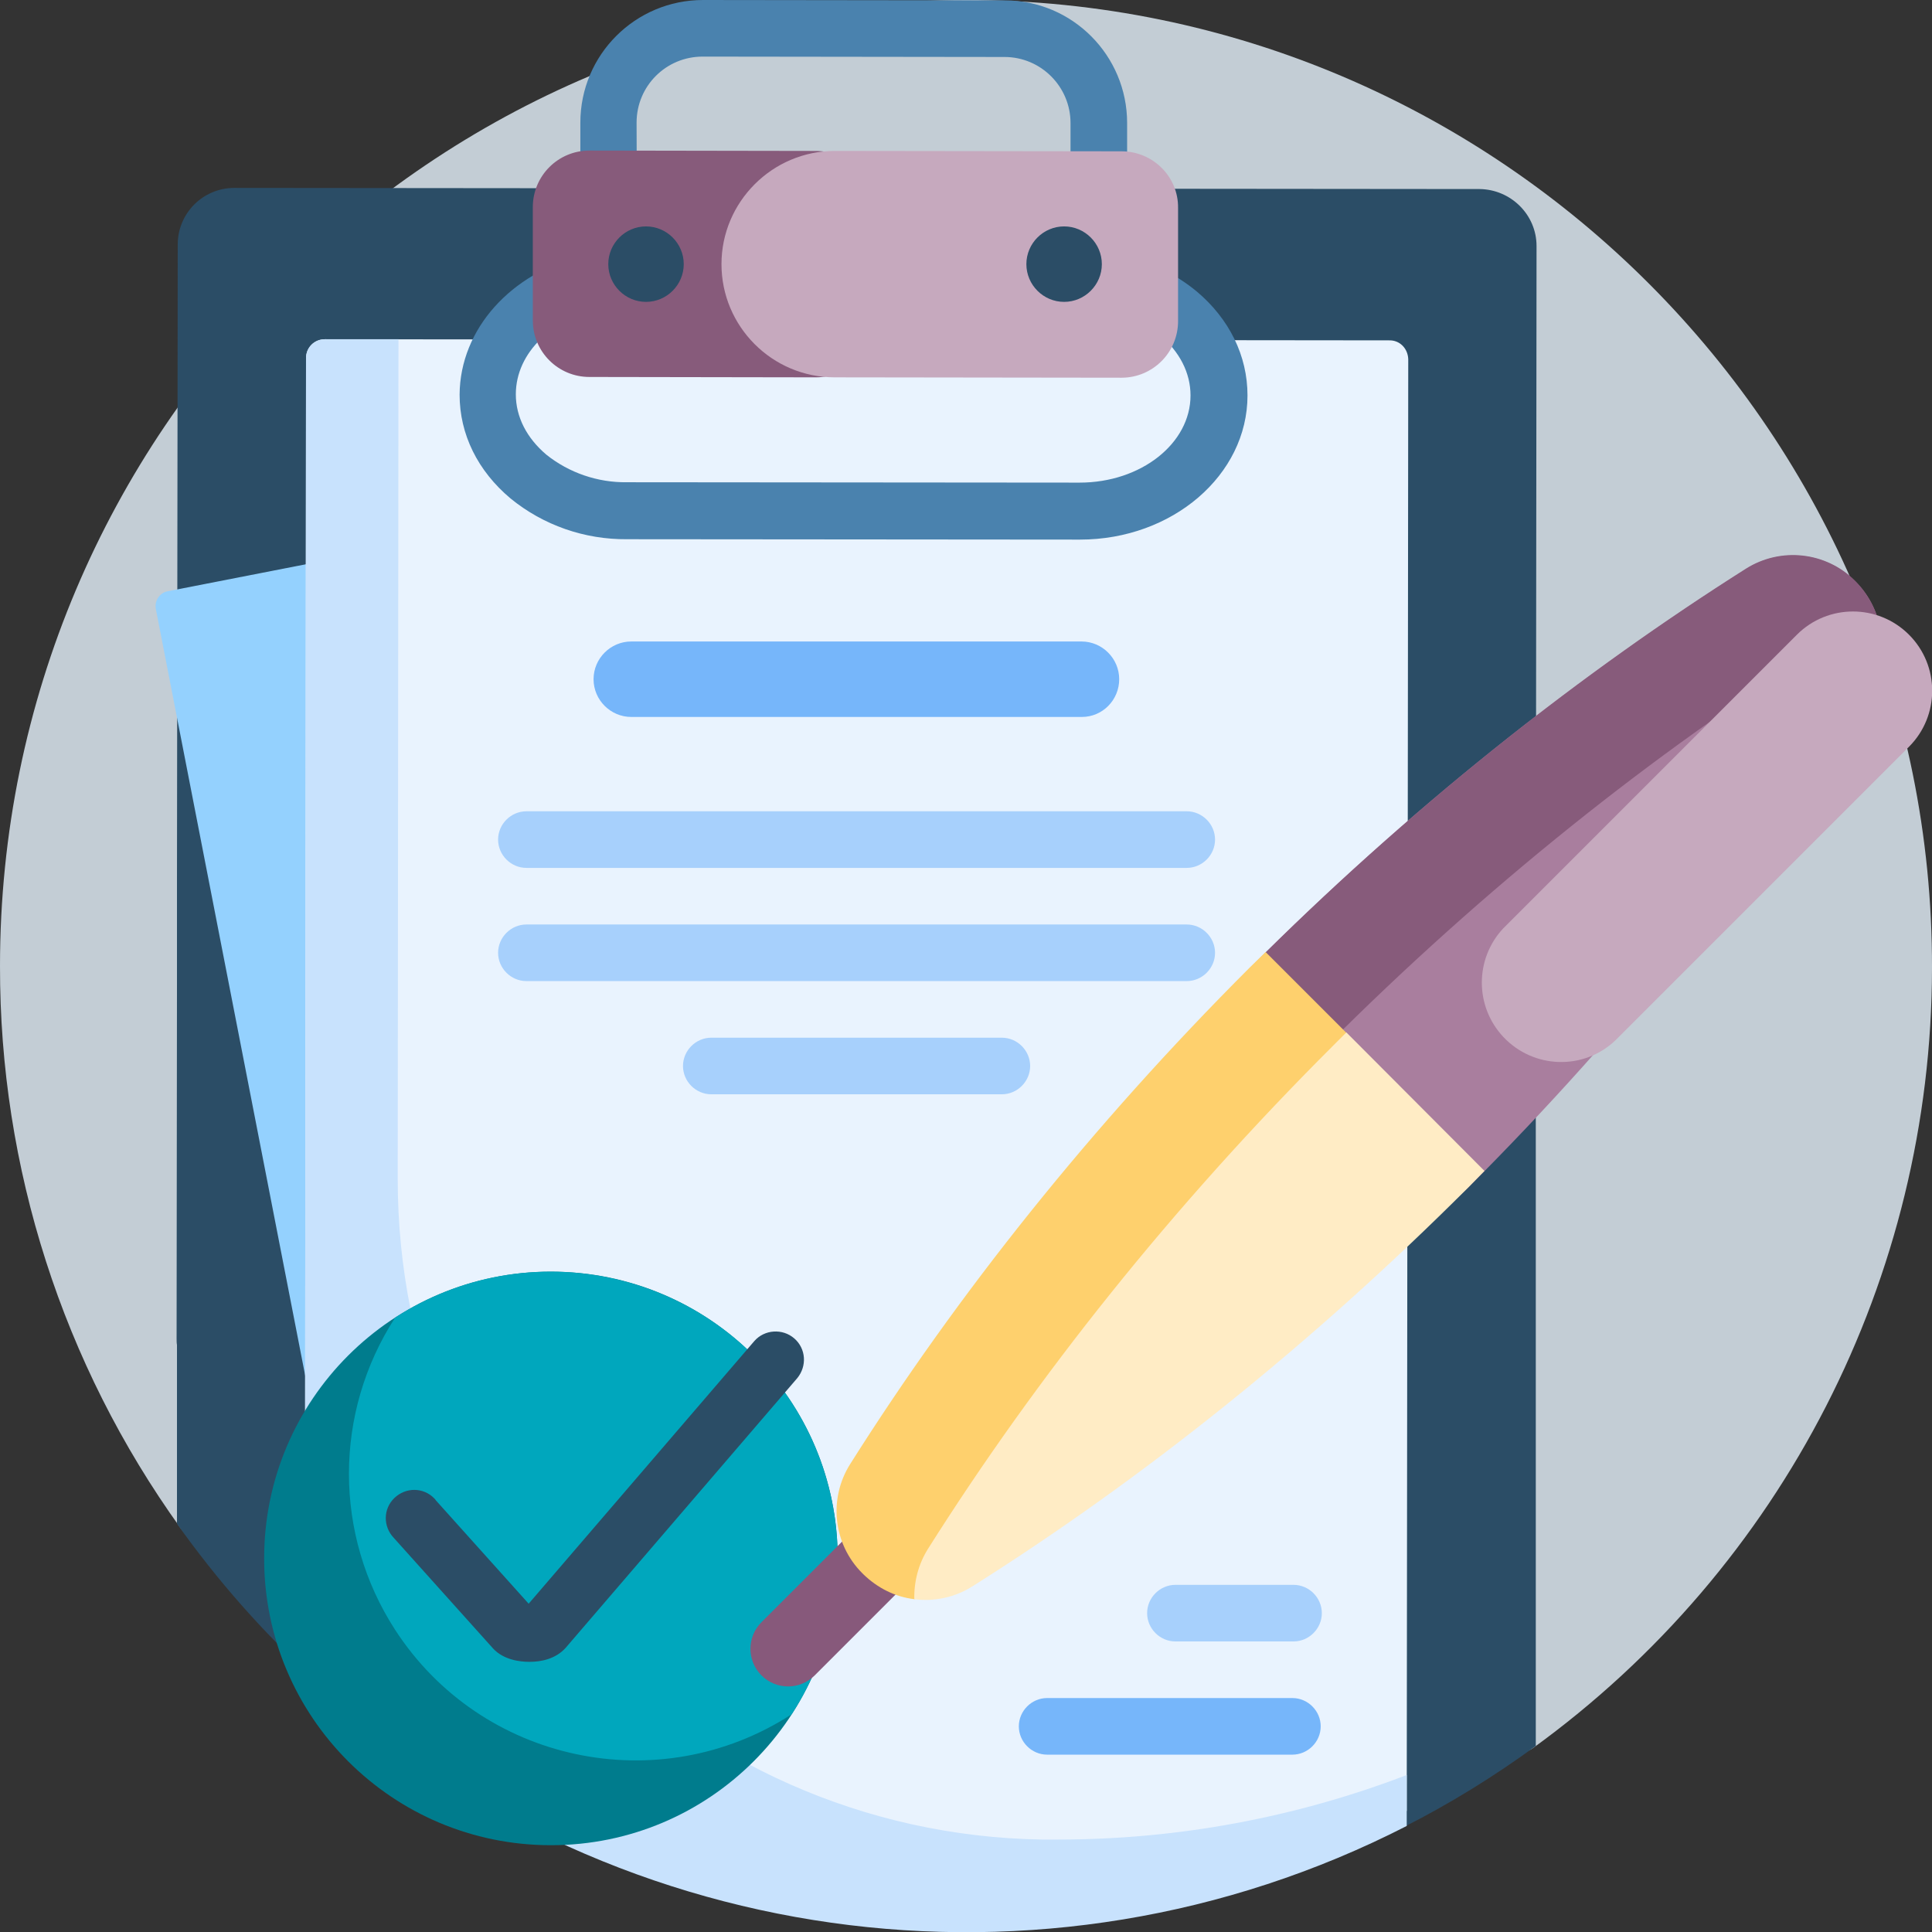
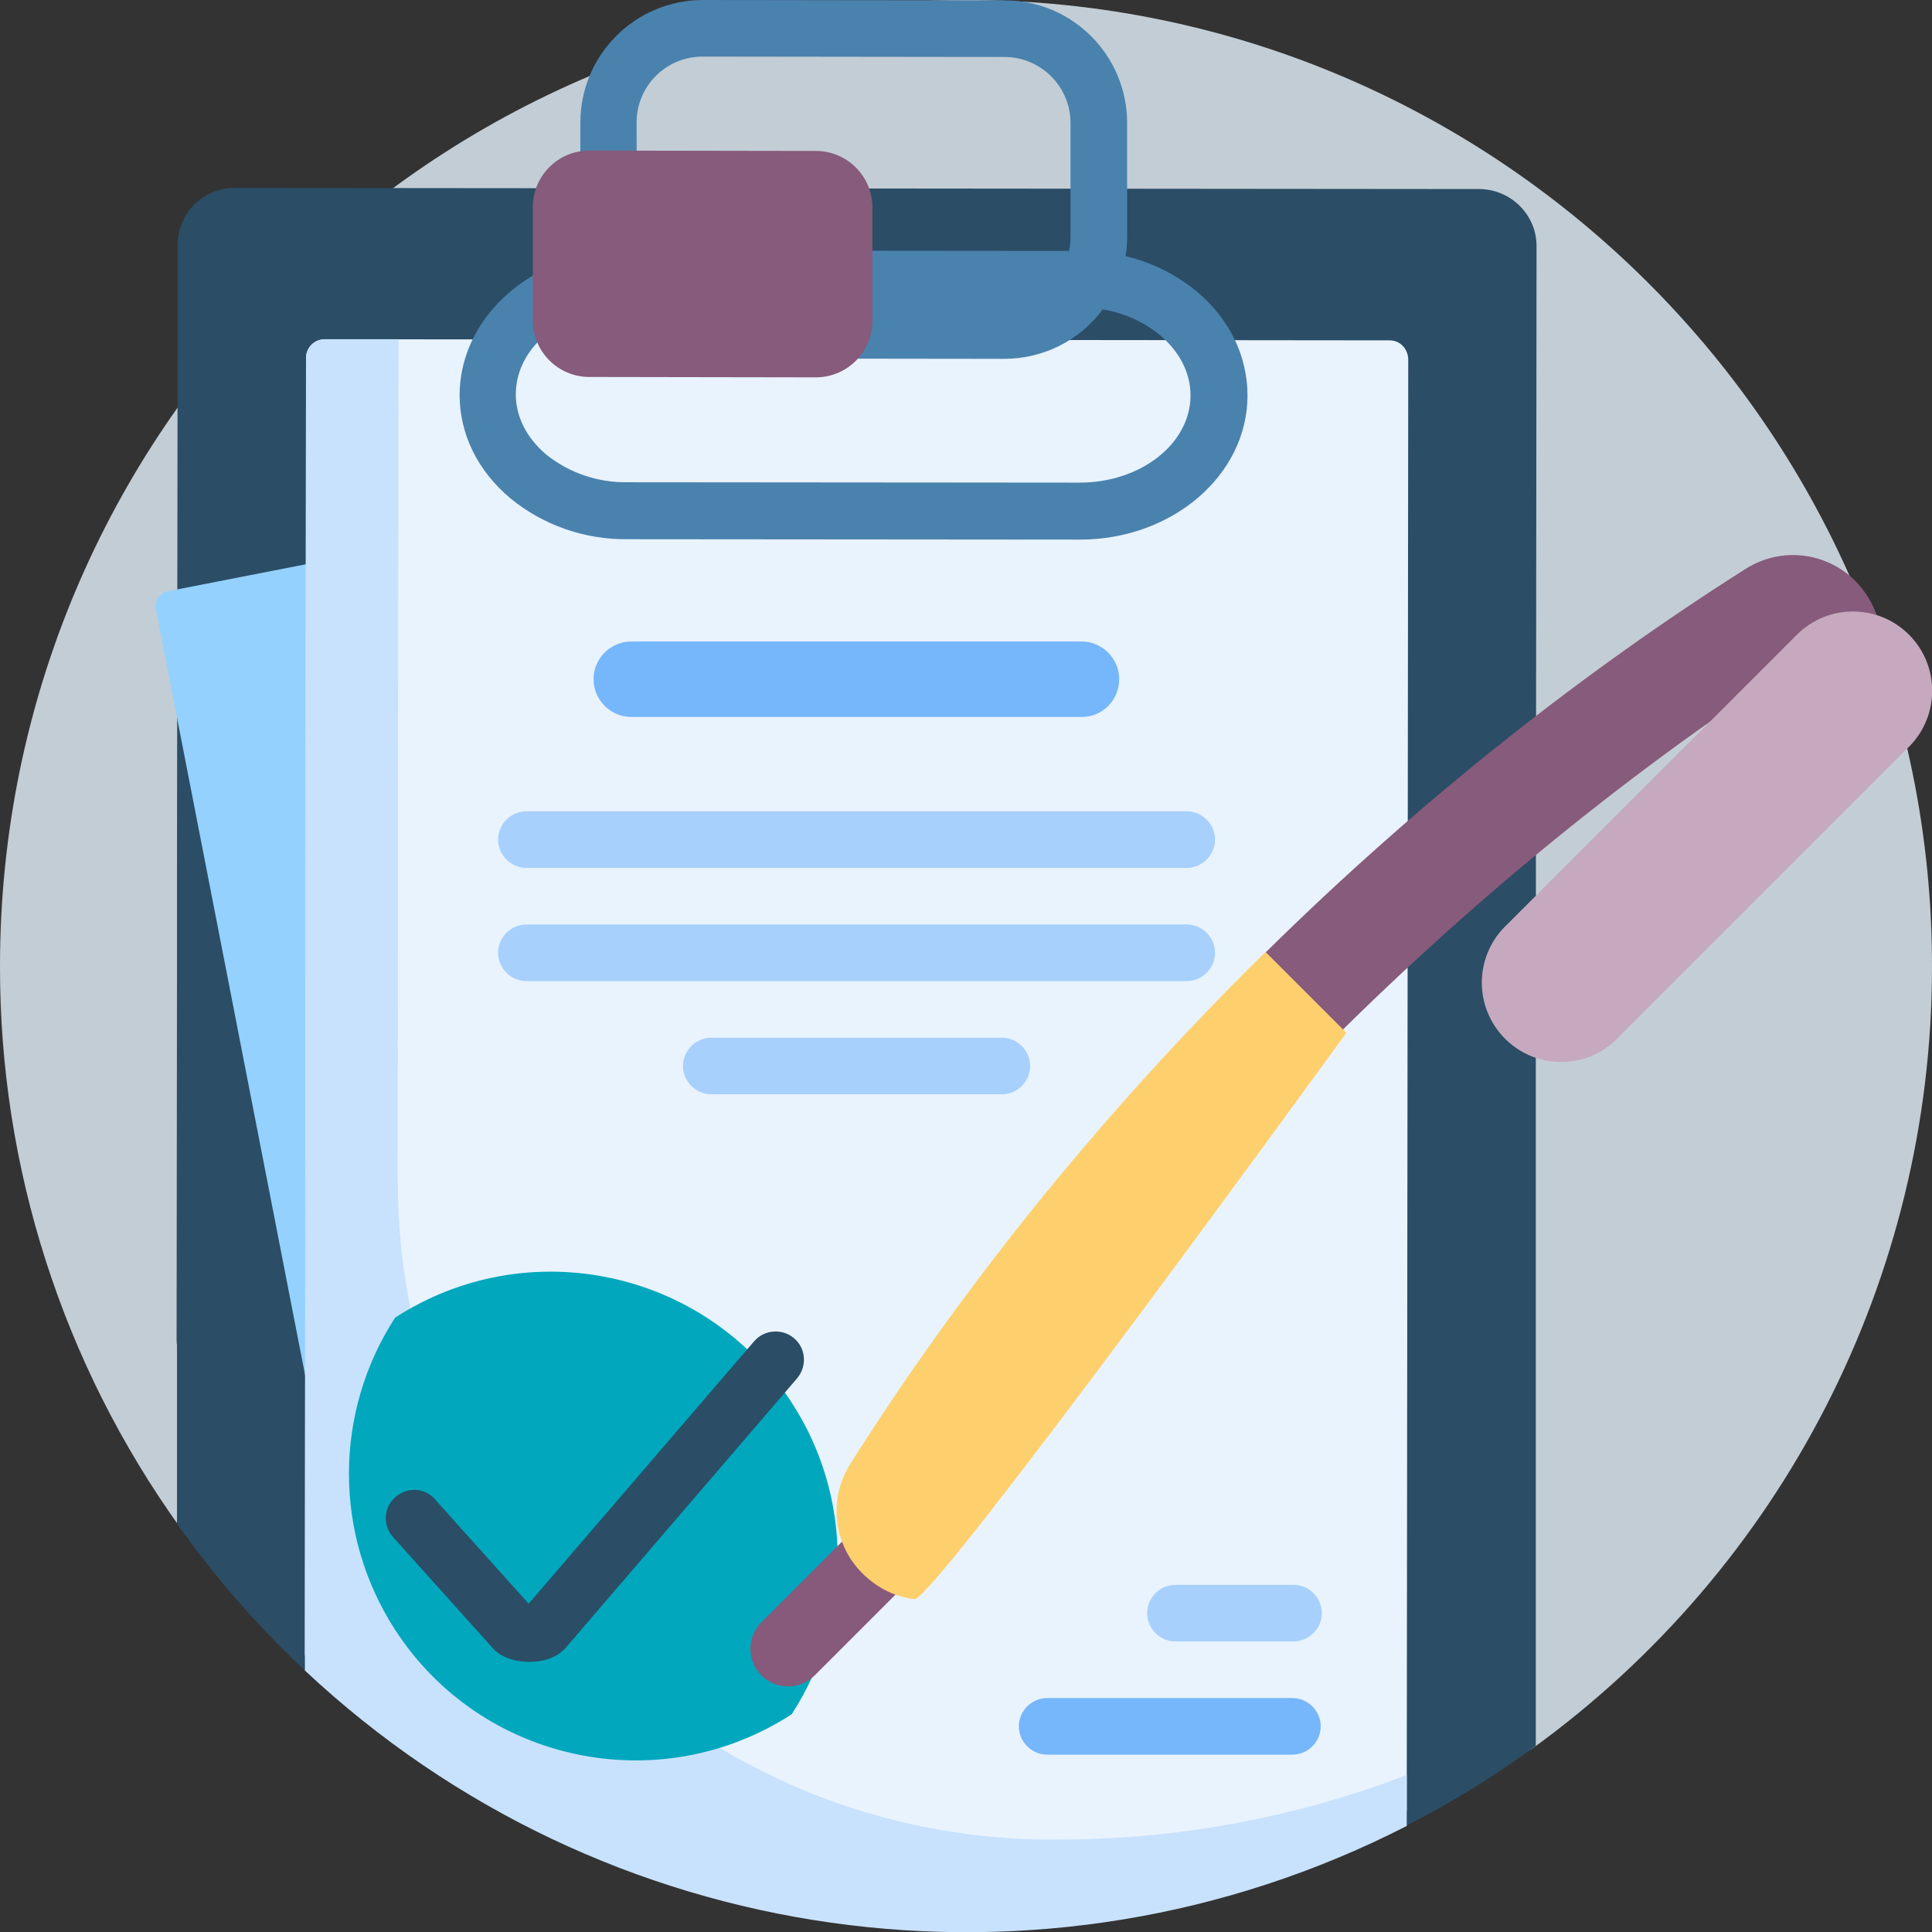
<svg xmlns="http://www.w3.org/2000/svg" version="1.1" id="Capa_1" x="0px" y="0px" viewBox="0 0 512 512" style="enable-background:new 0 0 512 512;" xml:space="preserve">
  <rect x="0" y="0" width="512" height="512" fill="#333333" stroke="none" />
  <style type="text/css">
	.st0{fill:#C3CDD5;}
	.st1{fill:#2B4D66;}
	.st2{fill:#94D1FE;}
	.st3{fill:#E9F3FE;}
	.st4{fill:#C8E2FD;}
	.st5{fill:#A7D0FC;}
	.st6{fill:#76B6FA;}
	.st7{fill:#4A82AE;}
	.st8{fill:#875B7B;}
	.st9{fill:#C6A9BE;}
	.st10{fill:#007C8D;}
	.st11{fill:#00A7BD;}
	.st12{fill:#87597B;}
	.st13{fill:#A97E9E;}
	.st14{fill:#FED06D;}
	.st15{fill:#FFECC5;}
</style>
  <path class="st0" d="M58.7,406.9c-3.6,2.4-8.4,1.5-10.9-2C16.6,361.5-0.1,309.4,0,256C0,114.6,114.6,0,256,0s256.3,115.3,256,256.6  c-0.1,81.9-39.5,158.7-105.8,206.7c-1.9,1.4-4.7,1.1-6.2-0.8C317.8,358.3,169.7,334.2,58.7,406.9z" />
  <path class="st1" d="M407.2,65.2L407,261.1v201.6c-11.1,8.1-22.9,15.4-35.2,21.6c-6.2,3.1-13,4.7-19.9,4.7l-154-0.1  c-42.4,0-83.5-15.5-114.8-44.1c-13.5-12.3-25.6-26.1-36.2-41v-47.4c-0.1-0.5-0.1-1.1-0.1-1.6l0.1-93.9V235c0-0.3,0-0.6,0-0.9  l0.2-169.3c0-8.3,6.7-15,15-15l330,0.3C400.4,50.2,407.2,56.9,407.2,65.2L407.2,65.2z" />
  <path class="st2" d="M110,444.7c-5.2-2.7-10.2-5.6-15.2-8.7L41.3,161.4c-0.4-2.2,1-4.3,3.1-4.7c0,0,0,0,0,0l65.5-12.8V444.7z" />
  <path class="st3" d="M373.2,95.2l-0.4,384.7c-96.3,49.3-213.1,32.8-292-41.2l0.3-343.8c0-2.8,2.2-5,5-5l282,0.3  C370.9,90.1,373.1,92.3,373.2,95.2C373.2,95.1,373.2,95.1,373.2,95.2z" />
  <path class="st4" d="M372.8,470.4v13.5c-96.3,49.3-213.1,32.8-292-41.2l0.3-347.8c0-2.8,2.2-5,5-5h19.5l-0.2,222.4  c-0.1,95.1,75.7,173.7,170.8,175.2h4.2C312,487.5,343.3,481.7,372.8,470.4L372.8,470.4z" />
  <path class="st5" d="M314.5,260h-175c-4.1,0-7.5-3.4-7.5-7.5c0-4.1,3.4-7.5,7.5-7.5h175c4.1,0,7.5,3.4,7.5,7.5  C322,256.6,318.6,260,314.5,260z M139.5,230h175c4.1,0,7.5-3.4,7.5-7.5s-3.4-7.5-7.5-7.5h-175c-4.1,0-7.5,3.4-7.5,7.5  S135.4,230,139.5,230z M265.5,275h-77c-4.1,0-7.5,3.4-7.5,7.5s3.4,7.5,7.5,7.5h77c4.1,0,7.5-3.4,7.5-7.5S269.6,275,265.5,275z   M342.8,420h-31.3c-4.1,0-7.5,3.4-7.5,7.5s3.4,7.5,7.5,7.5h31.3c4.1,0,7.5-3.4,7.5-7.5S346.9,420,342.8,420z" />
  <path class="st6" d="M286.7,190H167.3c-5.5,0-10-4.5-10-10s4.5-10,10-10h119.3c5.5,0,10,4.5,10,10S292.2,190,286.7,190z M342.5,450  h-65c-4.1,0-7.5,3.4-7.5,7.5s3.4,7.5,7.5,7.5h65c4.1,0,7.5-3.4,7.5-7.5S346.6,450,342.5,450z" />
  <path class="st7" d="M317.1,77.2c-5.5-4.5-11.9-7.7-18.8-9.3c0.3-1.7,0.4-3.5,0.4-5.3v-30c0-17.9-14.5-32.5-32.4-32.5l-80-0.1l0,0  c-17.9,0-32.5,14.5-32.5,32.5v30c0,1.8,0.1,3.6,0.4,5.3c-18.6,4.5-32.3,19.3-32.4,36.8c0,10.5,4.8,20.2,13.5,27.5  c8.7,7.1,19.6,10.9,30.9,10.8l120,0.1l0,0c24.5,0,44.4-17.1,44.4-38.2C330.6,94.3,325.8,84.5,317.1,77.2L317.1,77.2z M168.7,32.5  c0-9.7,7.8-17.5,17.5-17.5l0,0l80,0.1c9.7,0,17.5,7.9,17.5,17.5v30c0,1.3-0.1,2.6-0.4,3.9l-114.1-0.1c-0.3-1.3-0.4-2.6-0.4-3.9  L168.7,32.5z M286.1,127.9L286.1,127.9l-120-0.1c-7.7,0.1-15.3-2.5-21.3-7.3c-5.2-4.4-8.1-10-8.1-16c0-11.2,10-20.5,23.4-22.7  c6.1,8.3,15.8,13.2,26,13.2l80,0.1l0,0c10.3,0,20-4.8,26.1-13.1c5.6,0.9,10.8,3.2,15.2,6.8c5.2,4.4,8.1,10,8.1,16  C315.5,117.5,302.4,127.9,286.1,127.9z" />
  <path class="st8" d="M231.2,55v30c0,8.3-6.7,15-15,15l0,0l-60-0.1c-8.3,0-15-6.7-15-15l0,0v-30c0-8.3,6.7-15,15-15l60,0.1  C224.5,40,231.2,46.7,231.2,55z" />
-   <path class="st9" d="M312.2,55.1v30c0,8.3-6.7,15-15,15l0,0l-76-0.1c-16.6,0-30-13.5-30-30s13.5-30,30-30l76,0.1  C305.5,40.1,312.3,46.8,312.2,55.1L312.2,55.1z" />
-   <path class="st1" d="M292,70c0,5.5-4.5,10-10,10s-10-4.5-10-10s4.5-10,10-10S292,64.5,292,70z M171.2,60c-5.5,0-10,4.5-10,10  s4.5,10,10,10s10-4.5,10-10S176.7,60,171.2,60z" />
-   <path class="st10" d="M222,413c0,42-34,76-76,76s-76-34-76-76s34-76,76-76l0,0C188,337,222,371,222,413z" />
  <path class="st11" d="M222,413c0,14.7-4.2,29-12.2,41.3c-35.2,22.8-82.3,12.8-105.1-22.4c-16.3-25.2-16.3-57.5,0-82.7  c35.2-22.8,82.3-12.7,105.1,22.5C217.8,384,222,398.3,222,413z" />
  <path class="st1" d="M211.3,365.2l-61.4,71.5c-2.7,3-6.6,3.7-9.5,3.7h-0.2c-2.4,0-6.7-0.5-9.5-3.5l-26.3-29.3  c-2.9-3-2.9-7.7,0.1-10.6c3-2.9,7.7-2.9,10.6,0.1c0.2,0.2,0.3,0.3,0.4,0.5l24.6,27.4l59.8-69.6c2.7-3.1,7.5-3.4,10.6-0.7  C213.6,357.4,213.9,362,211.3,365.2L211.3,365.2z" />
  <path class="st12" d="M251.3,408.6L215.9,444c-3.9,3.9-10.2,3.9-14.1,0c-3.9-3.9-3.9-10.2,0-14.1l0,0l35.4-35.4  c3.9-3.9,10.2-3.9,14.1,0C255.2,398.4,255.2,404.7,251.3,408.6L251.3,408.6z" />
-   <path class="st13" d="M495,183.1c-28.4,45-63.9,89.6-105.8,131.5s-99.9-16-58-58s86.5-77.4,131.5-105.8c9.2-5.8,21.2-4.5,28.9,3.2  l0.1,0.1l0.1,0.1C499.5,161.9,500.8,173.9,495,183.1z" />
  <path class="st8" d="M498.5,167.8c-5.3-0.6-10.7,0.6-15.3,3.4c-45,28.4-89.6,63.9-131.5,105.8c-1.1,1.1-17.7-23.3-16.2-24.7  c40.7-40.1,83.8-74.1,127.2-101.6c9.2-5.8,21.2-4.5,28.9,3.2l0.1,0.1l0.1,0.1C495.5,157.9,497.8,162.7,498.5,167.8L498.5,167.8z" />
  <path class="st9" d="M505.9,197.9l-77.8,77.8c-8.4,8-21.7,7.6-29.7-0.9c-7.6-8.1-7.6-20.7,0-28.8l77.8-77.8c8.2-8.2,21.5-8.2,29.7,0  C514.1,176.4,514.1,189.7,505.9,197.9L505.9,197.9z" />
  <path class="st14" d="M356.8,273.7c0,0-109.3,150.8-114.5,150.1c-5.1-0.6-9.8-3-13.5-6.6l-0.3-0.3c-7.7-7.7-9-19.7-3.2-28.9  c28.4-45,63.9-89.6,105.8-131.5l4.3-4.2L356.8,273.7z" />
-   <path class="st15" d="M393.4,310.3c-1.4,1.4-2.8,2.9-4.2,4.3c-41.9,41.9-86.5,77.4-131.5,105.8c-4.6,2.9-10,4.1-15.4,3.4  c-0.1-4.7,1.1-9.3,3.6-13.3c28.8-45.6,64.8-90.9,107.4-133.4c1.2-1.2,2.3-2.3,3.5-3.5L393.4,310.3z" />
</svg>